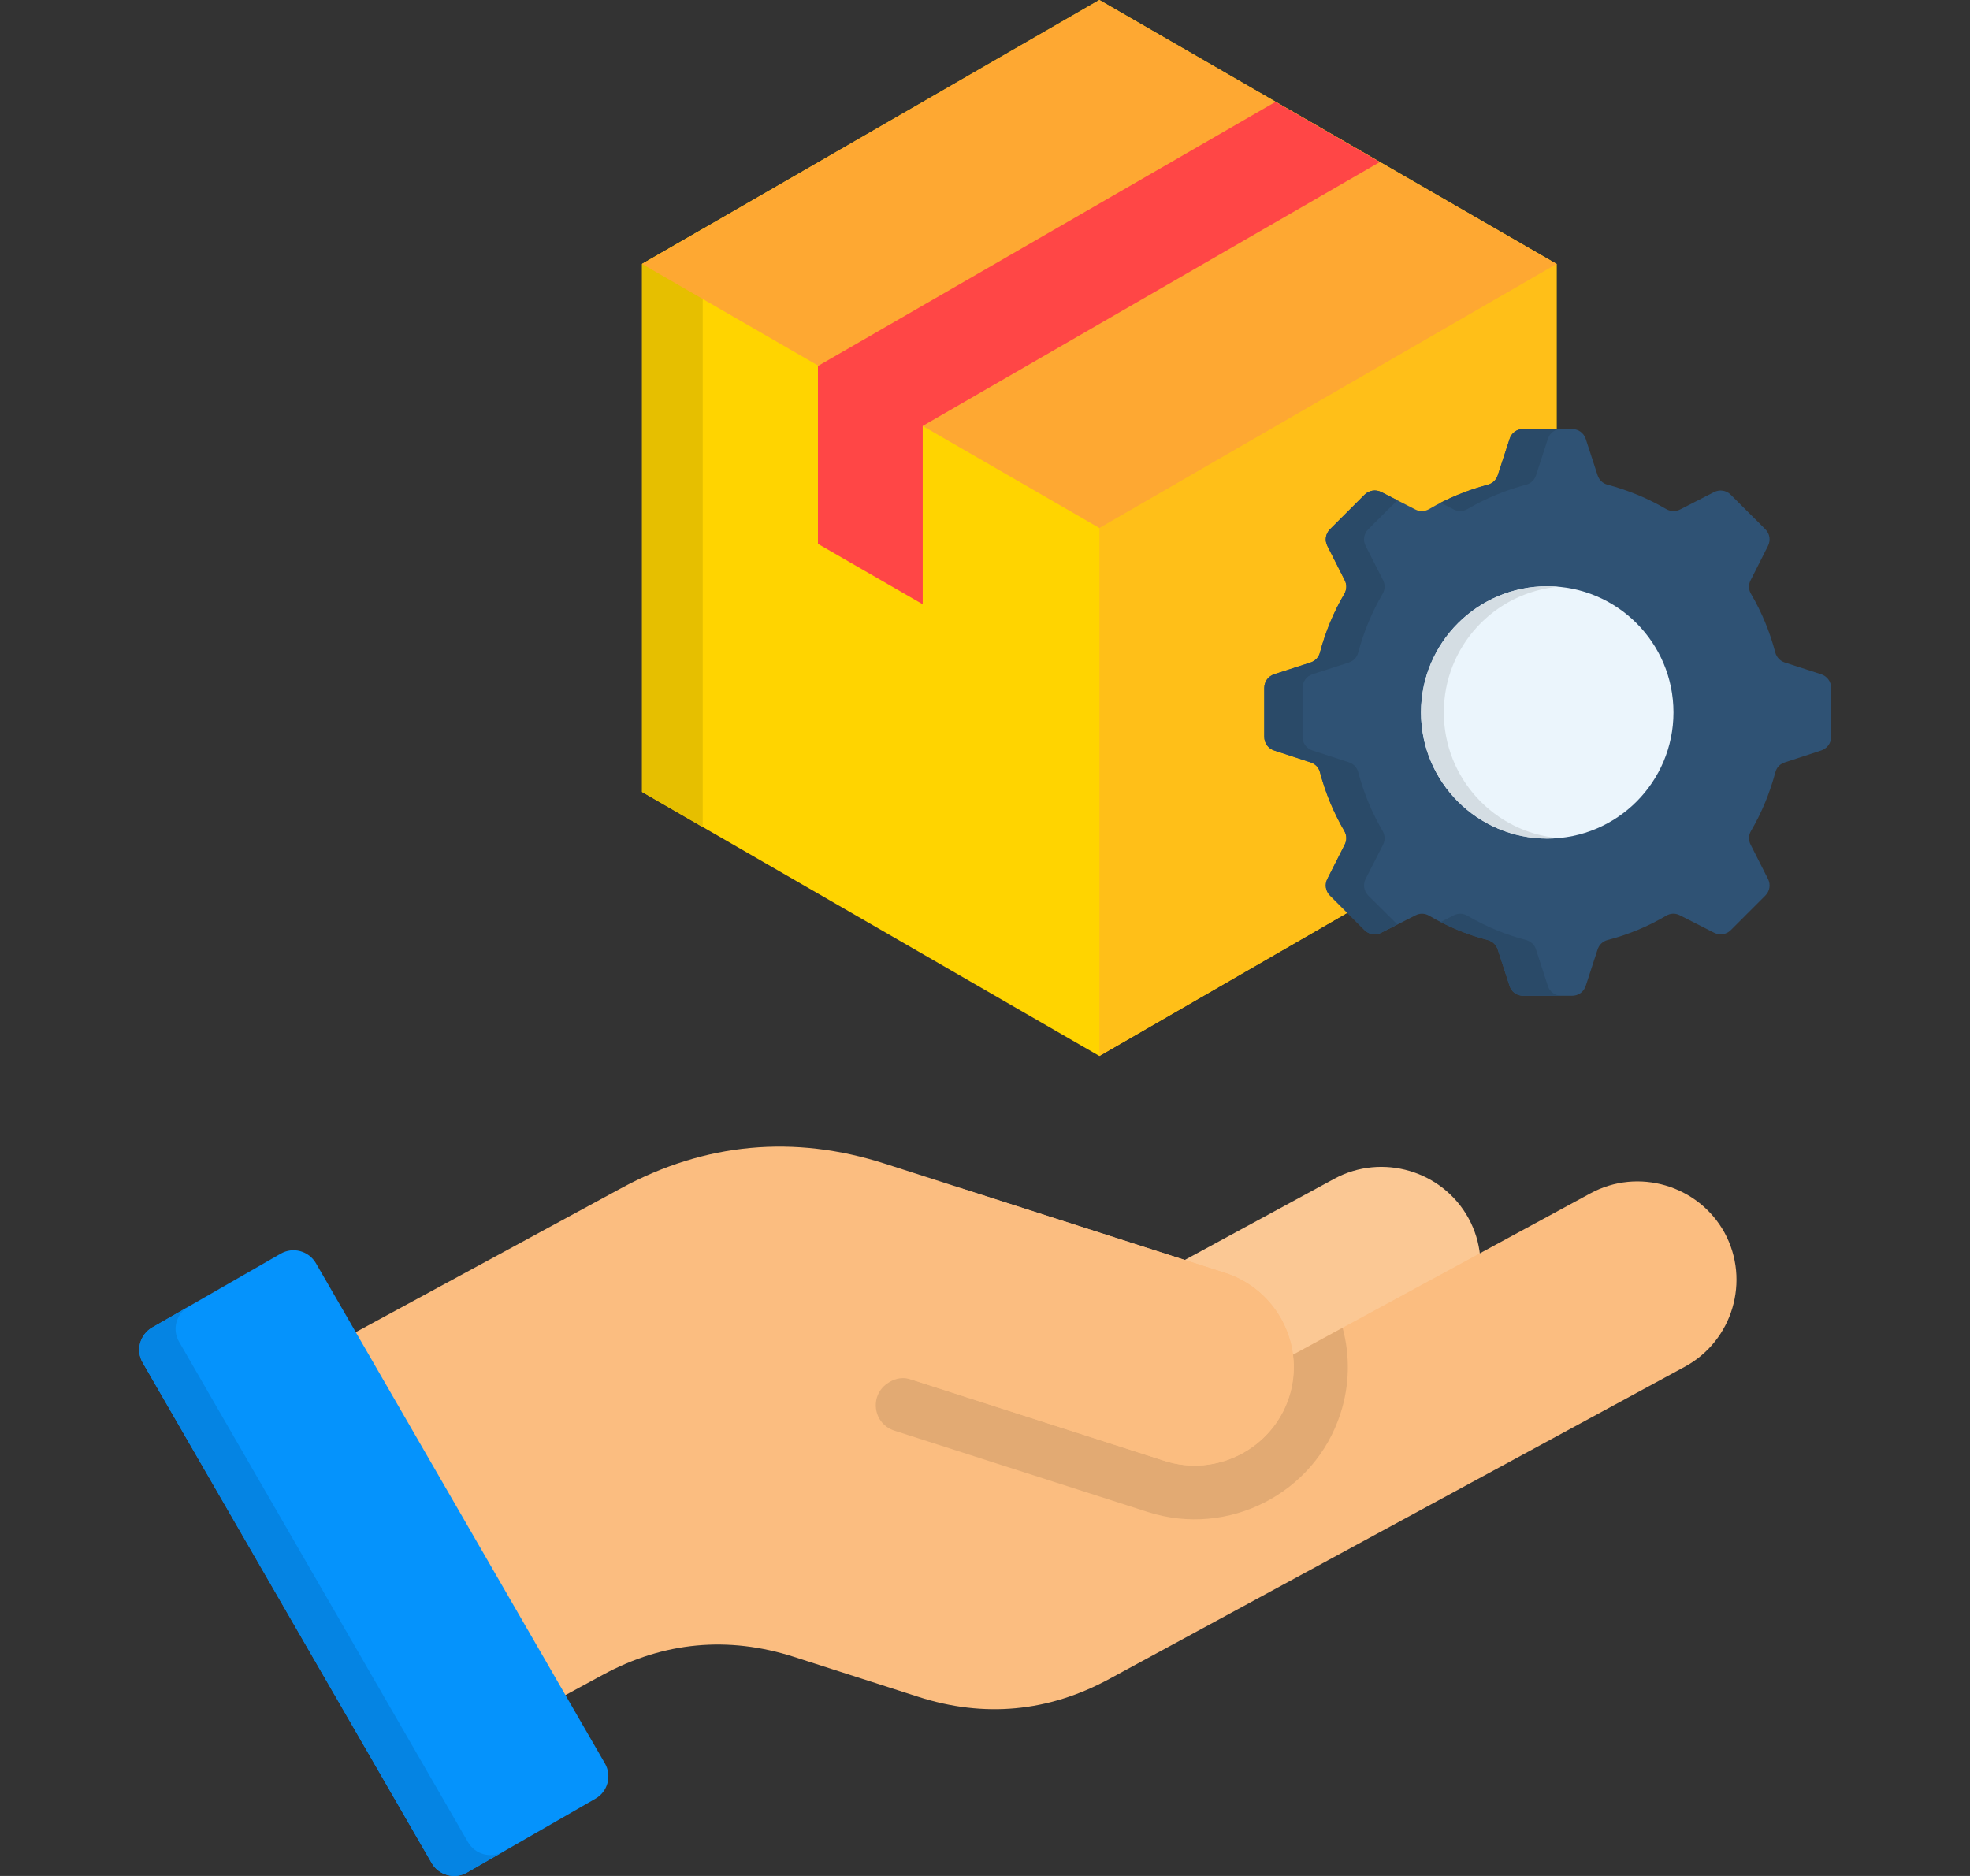
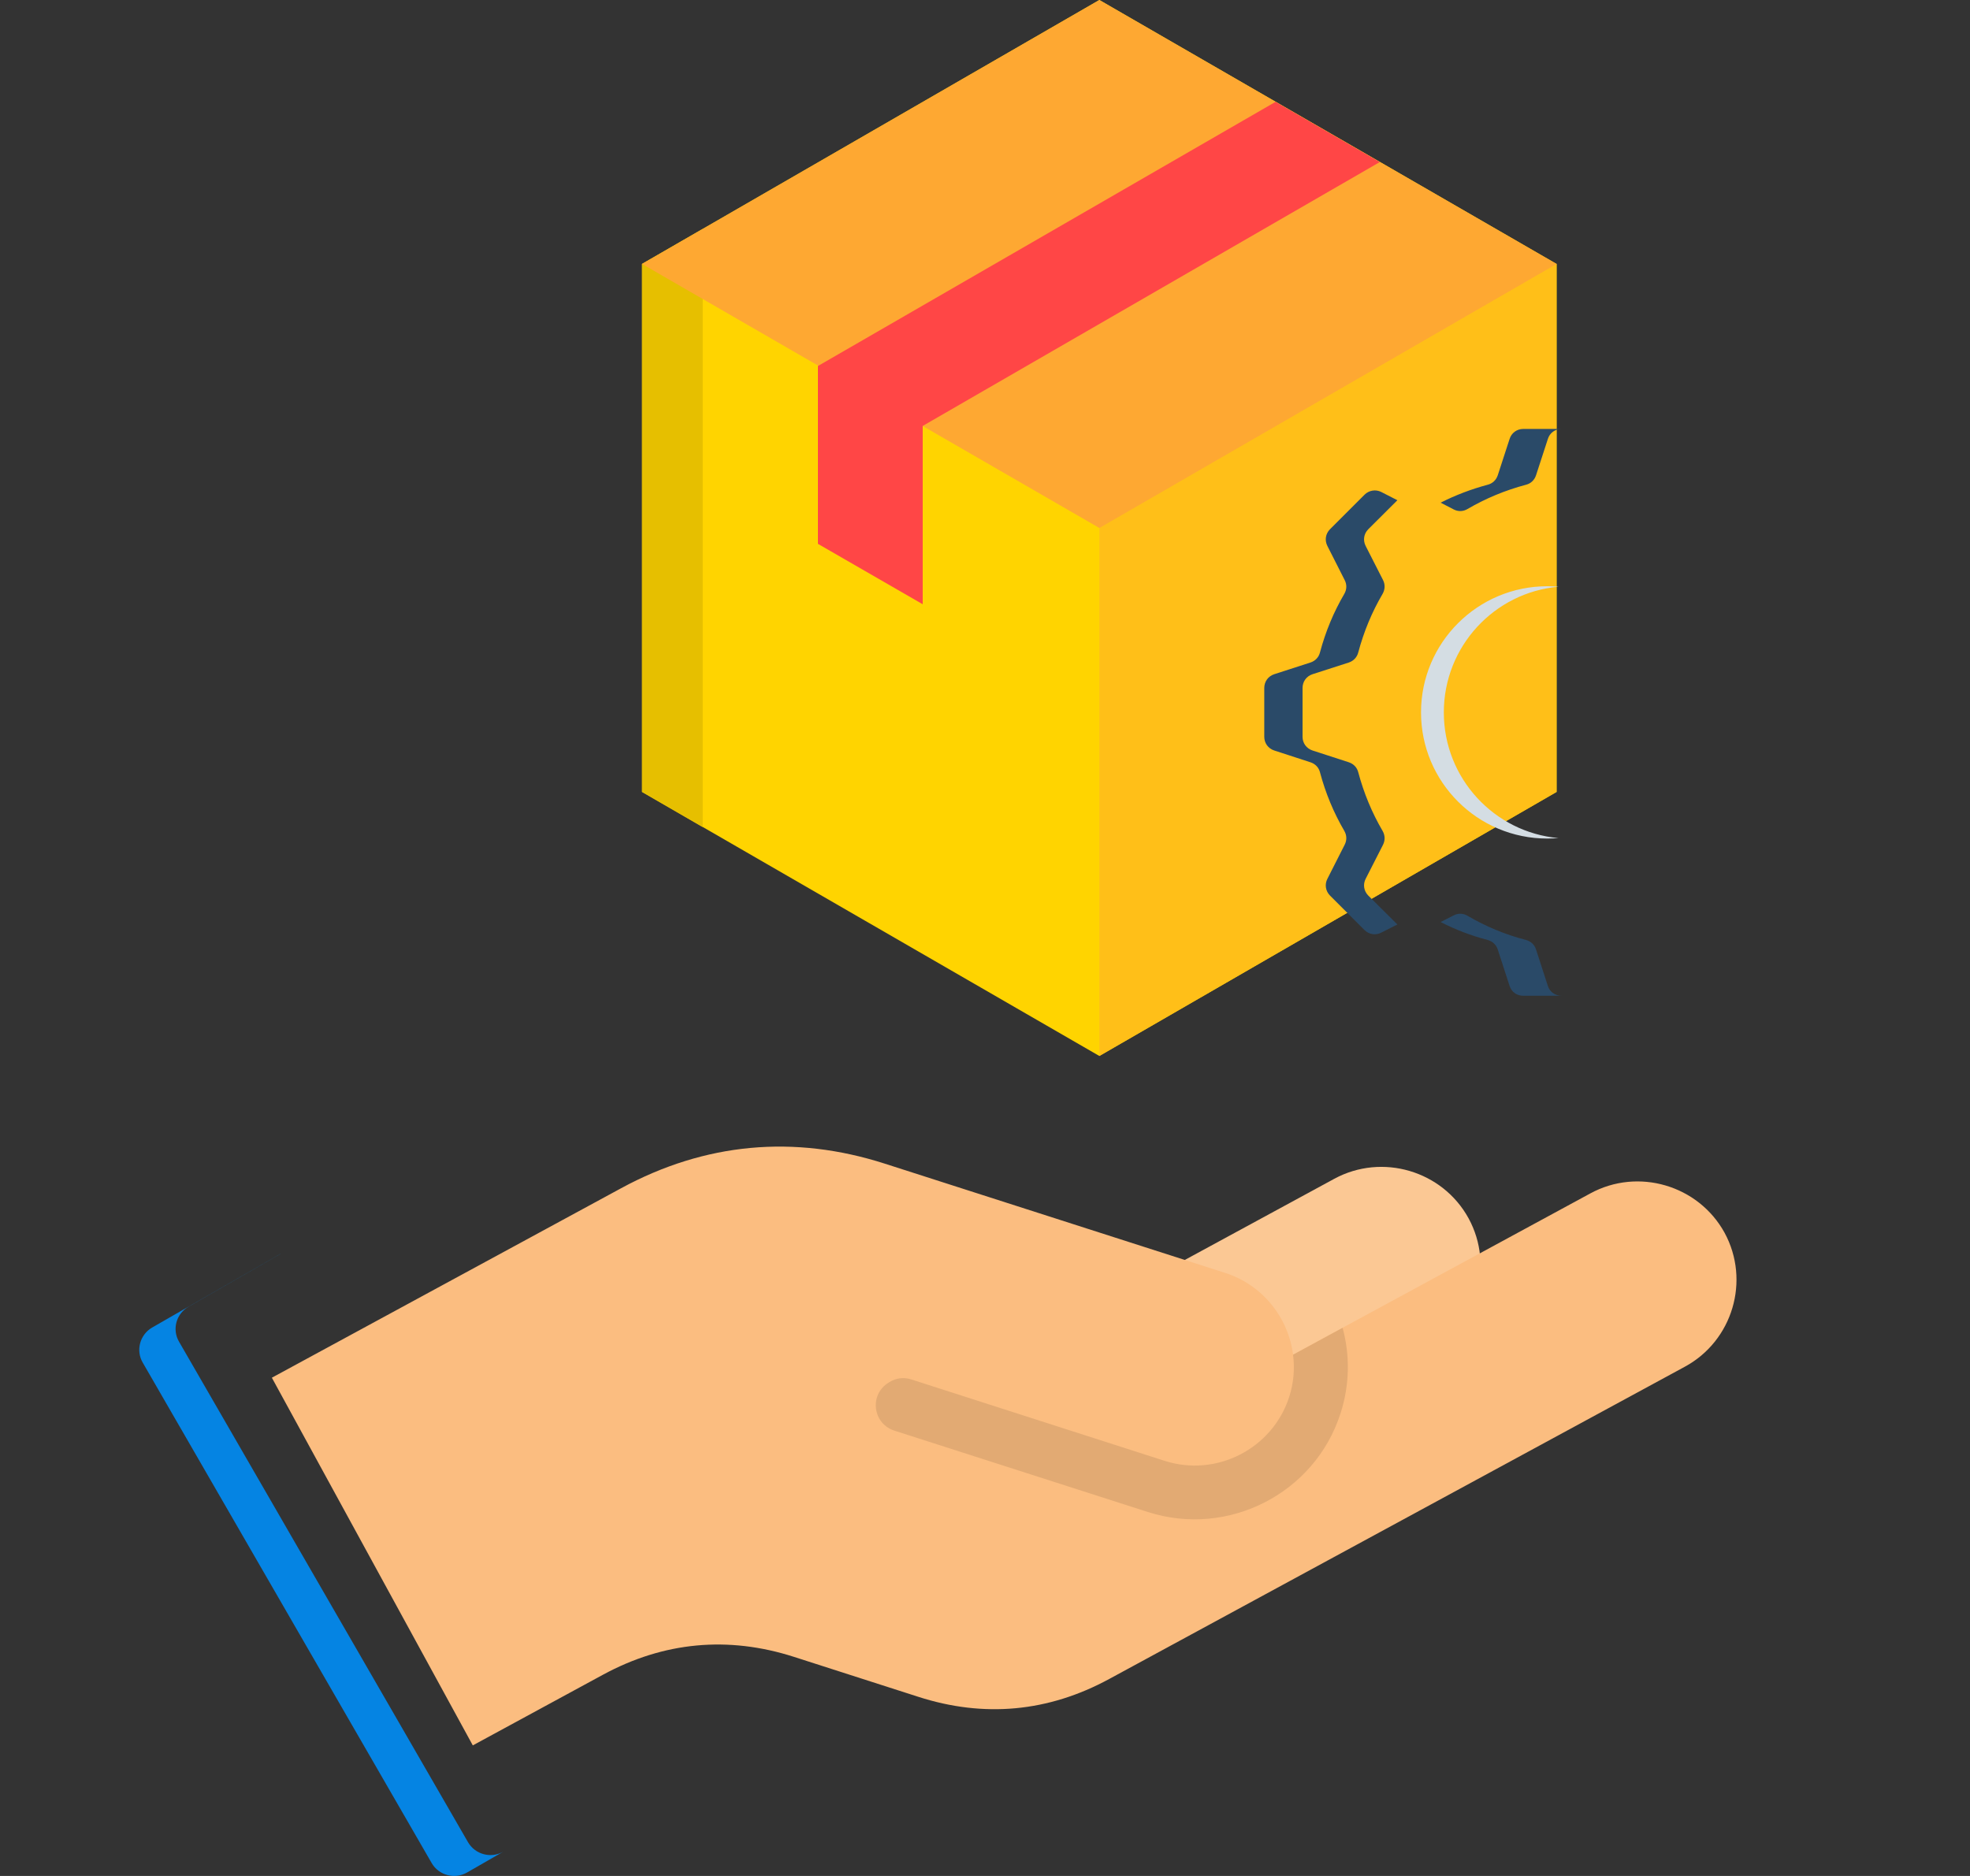
<svg xmlns="http://www.w3.org/2000/svg" width="21" height="20" viewBox="0 0 21 20" fill="none">
  <rect x="0" y="0" width="21" height="20" fill="#333333" stroke="none" />
  <path fill-rule="evenodd" clip-rule="evenodd" d="M11.719 0L16.593 2.814V8.443L11.719 11.258L6.844 8.443V2.814L11.719 0Z" fill="#FFD400" />
  <path fill-rule="evenodd" clip-rule="evenodd" d="M7.491 8.818L6.844 8.443V2.814L7.491 2.441V8.818Z" fill="#E6BF00" />
  <path fill-rule="evenodd" clip-rule="evenodd" d="M16.593 2.814V8.443L11.719 11.258V2.814H16.593Z" fill="#FFBF18" />
-   <path fill-rule="evenodd" clip-rule="evenodd" d="M11.719 0L16.593 2.814L11.719 5.629L6.844 2.814L11.719 0Z" fill="#FEA832" />
+   <path fill-rule="evenodd" clip-rule="evenodd" d="M11.719 0L16.593 2.814L11.719 5.629L6.844 2.814L11.719 0" fill="#FEA832" />
  <path fill-rule="evenodd" clip-rule="evenodd" d="M13.597 1.086L14.708 1.728L9.836 4.541V6.442L8.719 5.798V4.221V3.902L9 3.74L13.597 1.086Z" fill="#FF4646" />
  <path fill-rule="evenodd" clip-rule="evenodd" d="M12.3 16.006L15.232 14.415C15.742 14.138 15.932 13.497 15.655 12.989C15.377 12.481 14.734 12.291 14.224 12.567L11.047 14.292L12.3 16.006Z" fill="#FBC894" />
  <path fill-rule="evenodd" clip-rule="evenodd" d="M11.824 17.9L17.96 14.571C18.471 14.294 18.66 13.652 18.384 13.143C18.105 12.635 17.462 12.446 16.953 12.723L13.784 14.442C13.733 14.049 13.462 13.7 13.061 13.571C11.852 13.183 10.641 12.794 9.432 12.406C8.464 12.095 7.514 12.183 6.621 12.668L2.898 14.688L5.04 18.608L6.427 17.855C7.075 17.503 7.762 17.439 8.463 17.664L9.789 18.09C10.49 18.316 11.177 18.252 11.824 17.9Z" fill="#FBBD80" />
-   <path fill-rule="evenodd" clip-rule="evenodd" d="M1.522 14.529L4.602 19.862C4.677 19.993 4.847 20.039 4.979 19.963L6.348 19.176C6.479 19.101 6.524 18.932 6.449 18.801L3.368 13.468C3.292 13.336 3.123 13.29 2.992 13.366L1.622 14.153C1.491 14.229 1.445 14.397 1.522 14.529Z" fill="#0593FC" />
  <path fill-rule="evenodd" clip-rule="evenodd" d="M14.312 14.156C14.391 14.447 14.389 14.764 14.289 15.071C14.014 15.923 13.092 16.394 12.237 16.12L9.533 15.252C9.426 15.217 9.352 15.129 9.338 15.016C9.325 14.904 9.375 14.801 9.471 14.741L9.479 14.736C9.552 14.691 9.633 14.68 9.716 14.707L12.414 15.574C12.967 15.752 13.563 15.446 13.742 14.895C13.791 14.745 13.803 14.591 13.784 14.443L14.312 14.156Z" fill="#E2AA73" />
-   <path fill-rule="evenodd" clip-rule="evenodd" d="M7.891 14.123C8.371 14.277 8.852 14.43 9.332 14.585C10.359 14.914 11.385 15.244 12.412 15.574C12.964 15.752 13.561 15.446 13.739 14.895C13.917 14.345 13.611 13.749 13.059 13.571L10.243 12.668L7.891 14.123Z" fill="#FBBD80" />
  <path fill-rule="evenodd" clip-rule="evenodd" d="M1.522 14.528L4.602 19.863C4.677 19.993 4.847 20.039 4.979 19.963L5.365 19.741C5.234 19.816 5.065 19.771 4.989 19.64L1.909 14.305C1.832 14.174 1.878 14.006 2.01 13.931L2.993 13.366H2.992L1.622 14.153C1.491 14.229 1.445 14.397 1.522 14.528Z" fill="#0584E3" />
-   <path fill-rule="evenodd" clip-rule="evenodd" d="M17.138 10.021C17.359 9.964 17.569 9.876 17.761 9.763C17.808 9.735 17.861 9.734 17.909 9.759L18.272 9.944C18.332 9.975 18.403 9.964 18.45 9.916L18.819 9.547C18.866 9.5 18.877 9.429 18.846 9.369L18.662 9.006C18.637 8.957 18.638 8.905 18.666 8.858C18.779 8.665 18.866 8.455 18.925 8.234C18.938 8.182 18.975 8.144 19.026 8.128L19.413 8.001C19.477 7.98 19.52 7.923 19.52 7.855V7.335C19.52 7.266 19.477 7.209 19.413 7.188L19.026 7.063C18.975 7.046 18.938 7.007 18.924 6.955C18.866 6.734 18.779 6.525 18.666 6.332C18.638 6.285 18.637 6.232 18.662 6.185L18.846 5.821C18.877 5.76 18.866 5.691 18.819 5.643L18.45 5.275C18.402 5.227 18.332 5.216 18.272 5.246L17.909 5.432C17.861 5.456 17.808 5.454 17.761 5.427C17.569 5.314 17.359 5.227 17.138 5.168C17.086 5.155 17.047 5.118 17.03 5.067L16.904 4.68C16.883 4.616 16.826 4.574 16.758 4.574H16.238C16.169 4.574 16.112 4.616 16.092 4.68L15.966 5.067C15.949 5.118 15.91 5.155 15.858 5.168C15.637 5.227 15.427 5.314 15.235 5.427C15.188 5.454 15.135 5.456 15.088 5.432L14.724 5.246C14.665 5.216 14.593 5.227 14.546 5.275L14.177 5.643C14.13 5.691 14.119 5.76 14.15 5.821L14.334 6.185C14.359 6.232 14.357 6.285 14.33 6.332C14.217 6.525 14.13 6.734 14.071 6.955C14.058 7.007 14.021 7.046 13.97 7.063L13.583 7.188C13.519 7.209 13.477 7.266 13.477 7.335V7.855C13.477 7.923 13.519 7.98 13.583 8.001L13.97 8.128C14.021 8.144 14.058 8.182 14.071 8.234C14.13 8.455 14.217 8.665 14.33 8.858C14.357 8.905 14.359 8.957 14.334 9.006L14.15 9.369C14.119 9.429 14.13 9.5 14.177 9.547L14.546 9.916C14.594 9.964 14.665 9.975 14.724 9.944L15.088 9.759C15.135 9.735 15.188 9.735 15.235 9.763C15.427 9.876 15.637 9.964 15.858 10.021C15.91 10.035 15.949 10.071 15.966 10.123L16.092 10.51C16.112 10.575 16.169 10.616 16.238 10.616H16.758C16.826 10.616 16.883 10.575 16.904 10.51L17.03 10.123C17.047 10.071 17.085 10.035 17.138 10.021Z" fill="#2F5274" />
-   <path fill-rule="evenodd" clip-rule="evenodd" d="M16.494 6.25C17.237 6.25 17.839 6.852 17.839 7.595C17.839 8.338 17.237 8.94 16.494 8.94C15.751 8.94 15.148 8.338 15.148 7.595C15.148 6.852 15.751 6.25 16.494 6.25Z" fill="#EBF5FC" />
  <path fill-rule="evenodd" clip-rule="evenodd" d="M16.646 4.573H16.238C16.169 4.573 16.112 4.616 16.092 4.68L15.966 5.067C15.949 5.118 15.91 5.155 15.858 5.168C15.683 5.215 15.515 5.279 15.357 5.359L15.496 5.431C15.544 5.456 15.597 5.454 15.643 5.427C15.836 5.314 16.045 5.227 16.267 5.168C16.319 5.155 16.357 5.118 16.374 5.067L16.5 4.68C16.52 4.615 16.578 4.573 16.646 4.573ZM14.896 5.333L14.724 5.245C14.665 5.215 14.593 5.227 14.546 5.274L14.177 5.643C14.13 5.691 14.119 5.76 14.15 5.821L14.334 6.184C14.359 6.232 14.357 6.285 14.33 6.332C14.217 6.524 14.13 6.734 14.071 6.955C14.058 7.007 14.021 7.046 13.97 7.063L13.583 7.188C13.519 7.209 13.477 7.266 13.477 7.335V7.855C13.477 7.923 13.519 7.98 13.583 8.001L13.97 8.127C14.021 8.144 14.058 8.182 14.071 8.234C14.13 8.455 14.217 8.665 14.33 8.858C14.357 8.905 14.359 8.957 14.334 9.006L14.15 9.369C14.119 9.429 14.13 9.499 14.177 9.547L14.546 9.916C14.594 9.963 14.665 9.974 14.724 9.943L14.896 9.856L14.585 9.547C14.538 9.499 14.527 9.429 14.558 9.369L14.743 9.006C14.767 8.957 14.765 8.905 14.738 8.858C14.625 8.665 14.538 8.455 14.479 8.234C14.466 8.182 14.429 8.144 14.379 8.127L13.991 8.001C13.927 7.98 13.885 7.923 13.885 7.855V7.335C13.885 7.266 13.927 7.209 13.991 7.188L14.379 7.063C14.429 7.046 14.466 7.007 14.479 6.955C14.538 6.734 14.625 6.524 14.738 6.332C14.765 6.285 14.767 6.232 14.743 6.184L14.558 5.821C14.527 5.76 14.538 5.691 14.585 5.643L14.896 5.333ZM15.357 9.83C15.515 9.911 15.683 9.976 15.858 10.021C15.91 10.036 15.949 10.071 15.966 10.123L16.092 10.511C16.112 10.575 16.169 10.616 16.238 10.616H16.646C16.578 10.616 16.52 10.575 16.5 10.511L16.374 10.123C16.358 10.071 16.319 10.036 16.267 10.021C16.045 9.964 15.836 9.876 15.643 9.763C15.597 9.736 15.544 9.734 15.496 9.759L15.357 9.83Z" fill="#2A4A68" />
  <path fill-rule="evenodd" clip-rule="evenodd" d="M16.494 6.25C16.535 6.25 16.575 6.252 16.614 6.255C15.928 6.316 15.391 6.893 15.391 7.595C15.391 8.297 15.928 8.874 16.614 8.935C16.575 8.938 16.535 8.94 16.494 8.94C15.751 8.94 15.148 8.338 15.148 7.595C15.148 6.852 15.751 6.25 16.494 6.25Z" fill="#D4DDE3" />
</svg>